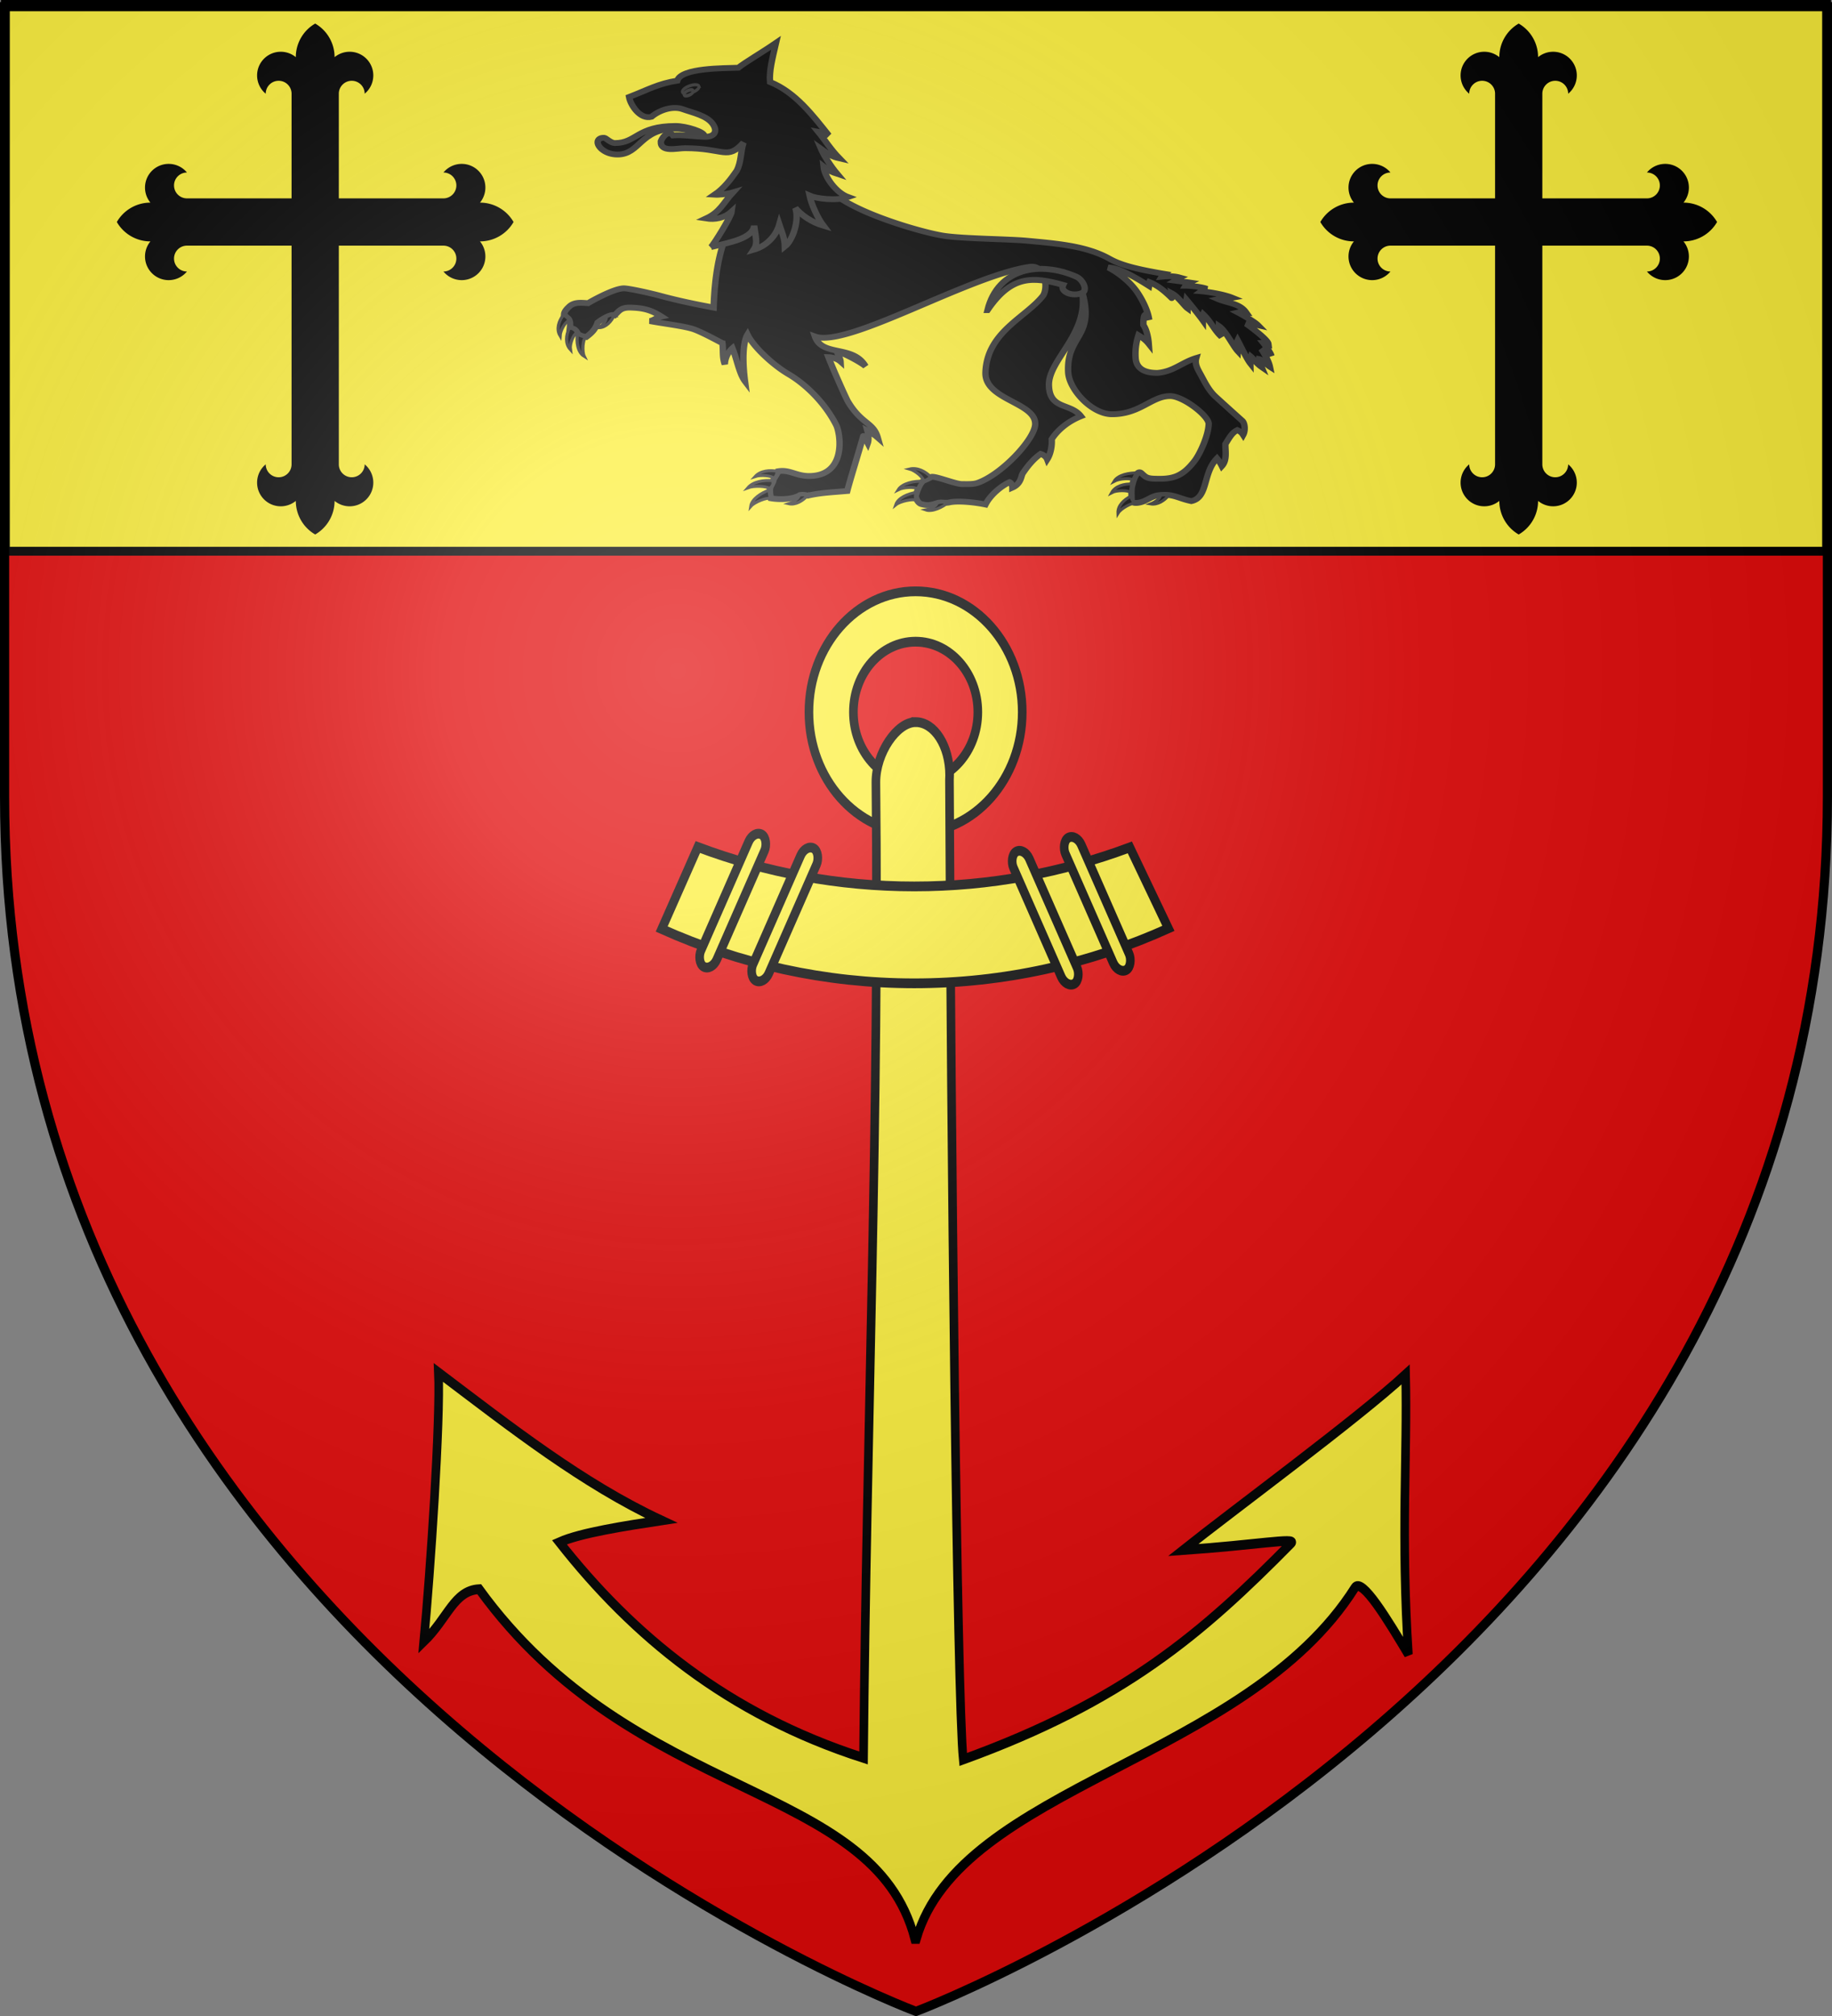
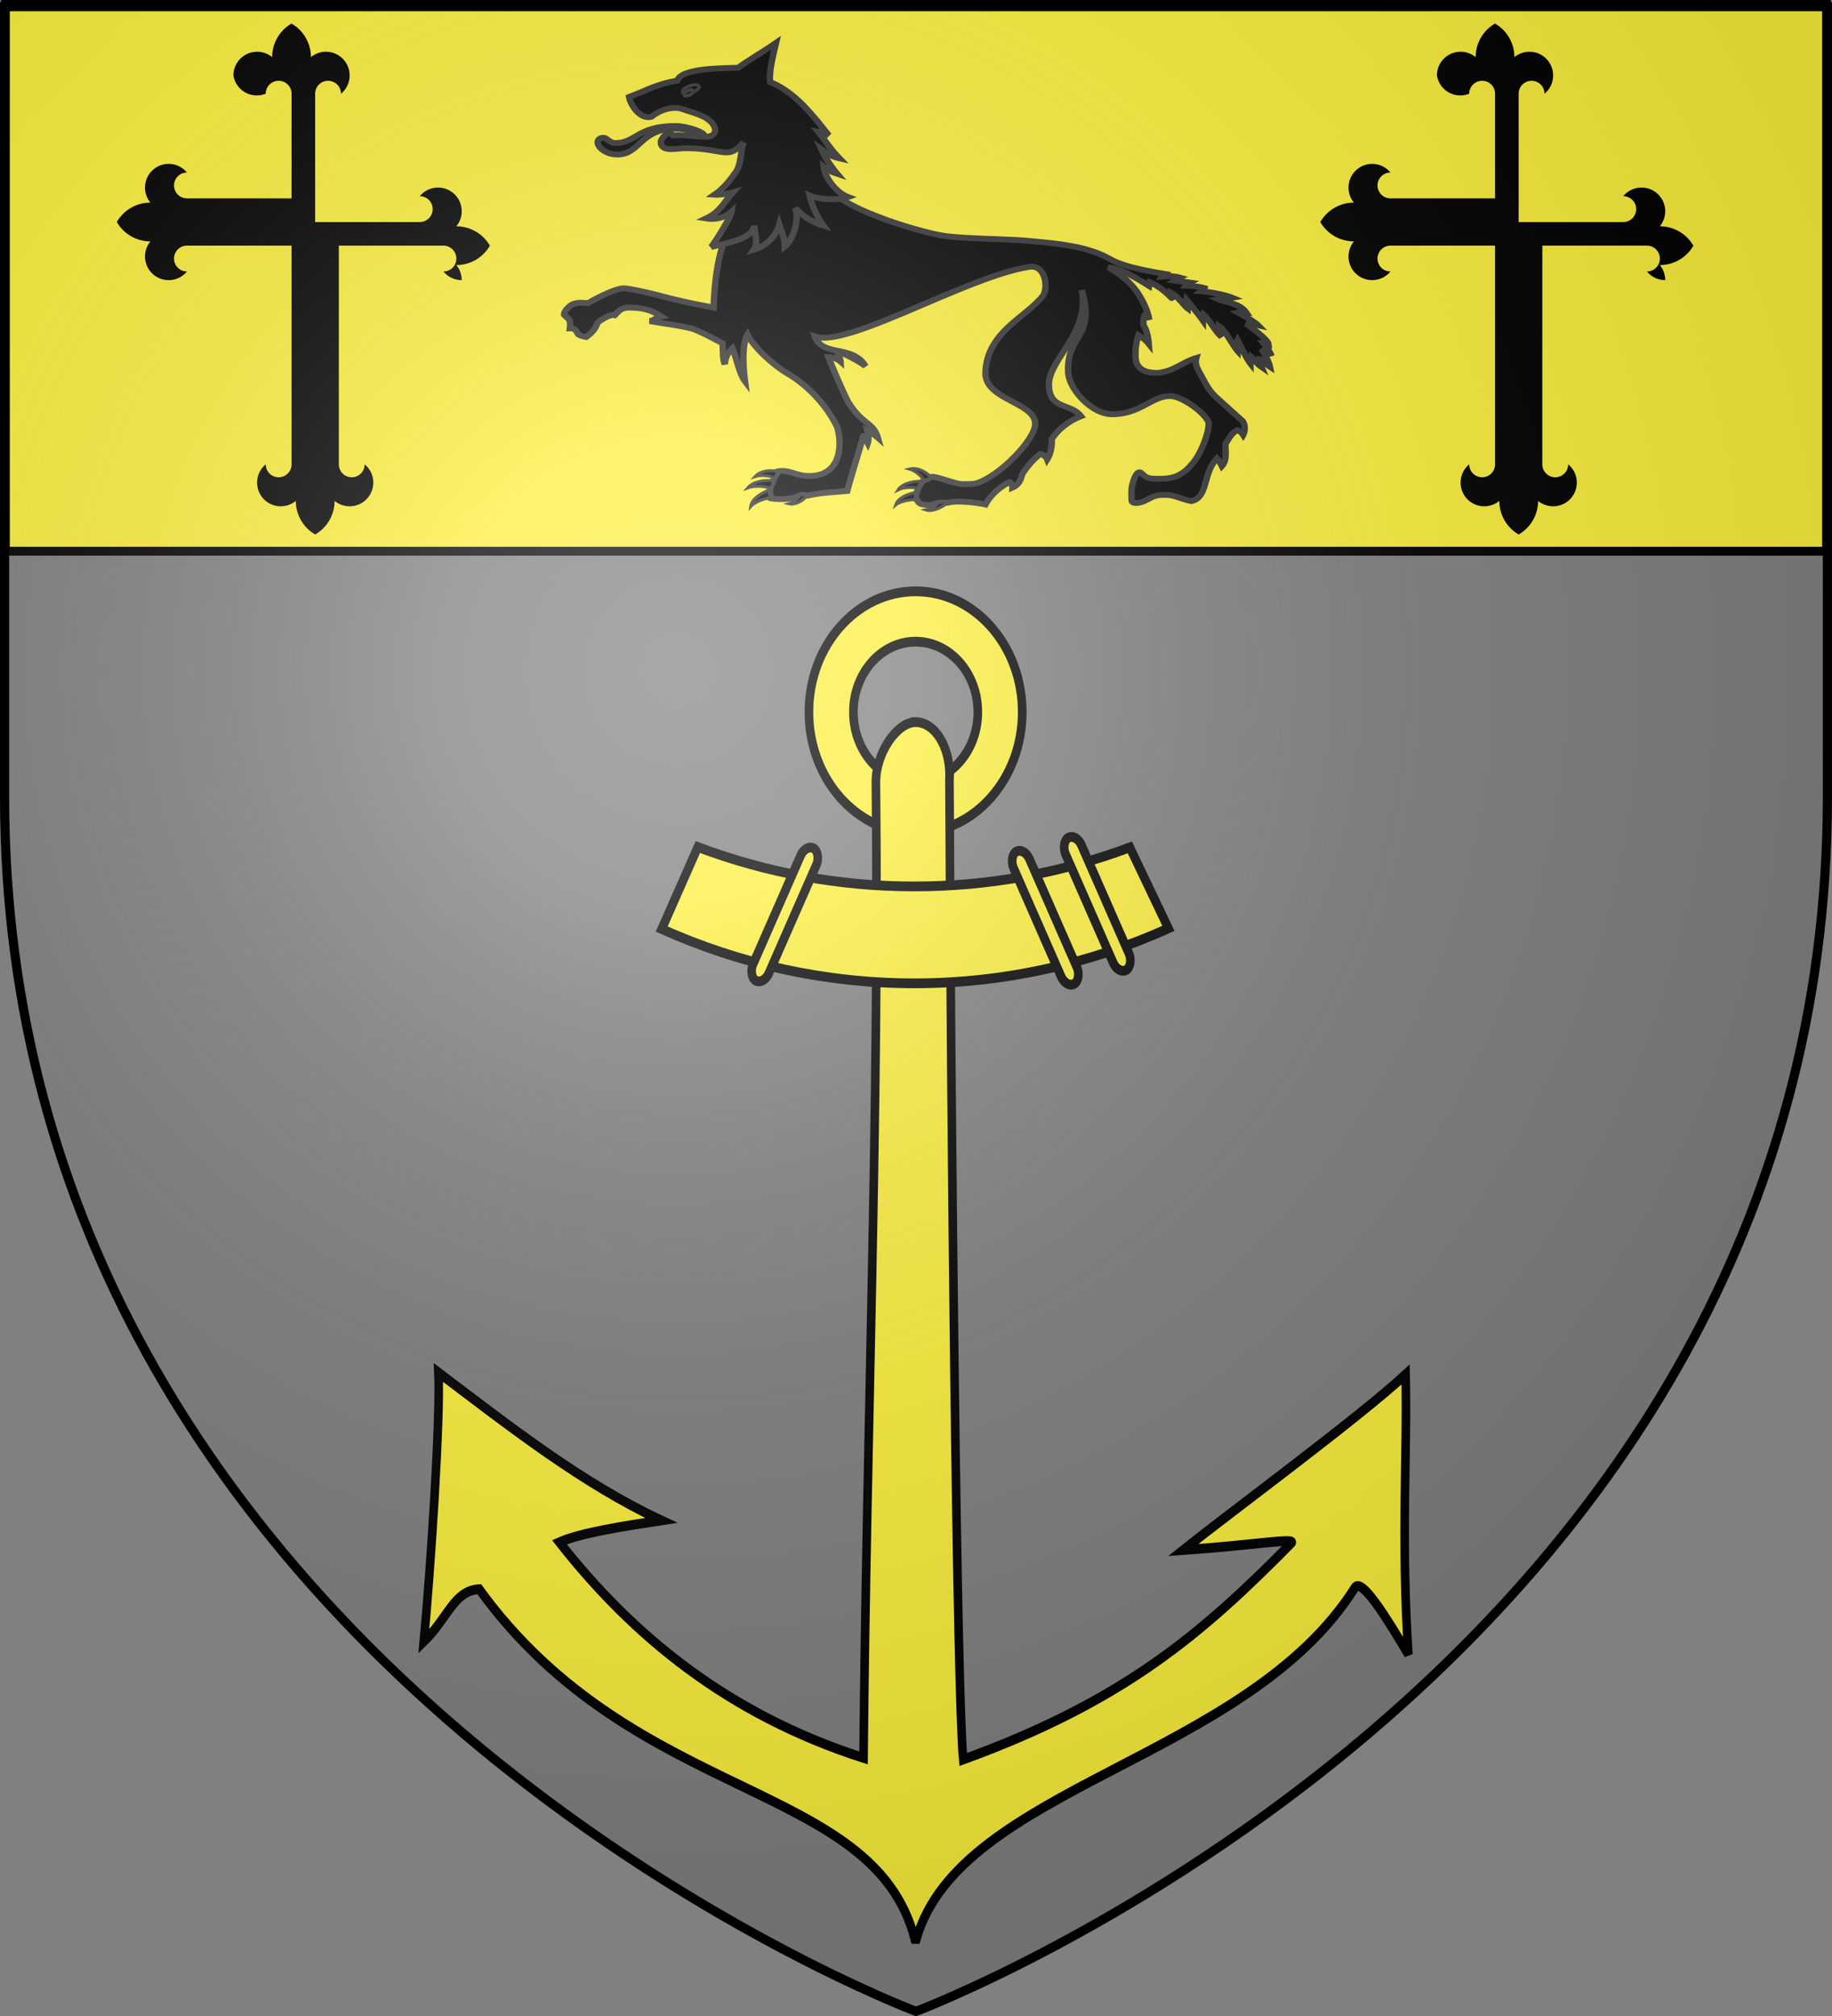
<svg xmlns="http://www.w3.org/2000/svg" xmlns:xlink="http://www.w3.org/1999/xlink" height="660" width="600" version="1.0">
  <rect width="100%" height="100%" fill="#808080" stroke="none" />
  <defs>
    <radialGradient xlink:href="#a" id="c" gradientUnits="userSpaceOnUse" gradientTransform="matrix(1.353 0 0 1.349 -77.63 -85.747)" cx="221.445" cy="226.331" fx="221.445" fy="226.331" r="300" />
    <linearGradient id="a">
      <stop style="stop-color:white;stop-opacity:.314" offset="0" />
      <stop offset=".19" style="stop-color:white;stop-opacity:.251" />
      <stop style="stop-color:#6b6b6b;stop-opacity:.125" offset=".6" />
      <stop style="stop-color:black;stop-opacity:.125" offset="1" />
    </linearGradient>
  </defs>
  <g style="display:inline">
-     <path style="fill:#e20909;fill-opacity:1;fill-rule:evenodd;stroke:none" d="M300 658.5s298.5-112.32 298.5-397.772V2.176H1.5v258.552C1.5 546.18 300 658.5 300 658.5z" />
    <g style="fill:#fcef3c;display:inline">
      <path style="fill:#fcef3c;fill-opacity:1;fill-rule:nonzero;stroke:#000;stroke-width:2.902;stroke-miterlimit:4;stroke-opacity:1;stroke-dasharray:none" d="M1.532 2.114h596.466v179.009H1.532z" transform="translate(.235 -.663)" />
    </g>
  </g>
  <g style="display:inline;fill:#fcef3c;stroke:#000;stroke-width:1.031">
    <g style="fill:#fcef3c;stroke:#000;stroke-width:1.39">
      <path style="fill:#fcef3c;fill-opacity:1;fill-rule:evenodd;stroke:#000;stroke-width:1.39;stroke-miterlimit:4;stroke-opacity:1;stroke-dasharray:none" d="M77.247 4.495c-9.503 0-17.215 7.712-17.215 17.215s7.712 17.215 17.215 17.215c9.502 0 17.215-7.712 17.215-17.215S86.749 4.495 77.247 4.495zm0 7.178c5.543 0 10.049 4.494 10.049 10.037 0 5.543-4.506 10.049-10.05 10.049-5.542 0-10.036-4.506-10.036-10.049 0-5.543 4.494-10.037 10.037-10.037z" transform="matrix(2.029 0 0 2.297 143.128 183.264)" />
      <path style="fill:#fcef3c;fill-opacity:1;fill-rule:evenodd;stroke:#000;stroke-width:1.39;stroke-miterlimit:4;stroke-opacity:1;stroke-dasharray:none" d="M77.259 23.134c-3.022 0-6.414 4.391-6.419 8.563.575 46.406-1.509 92.694-1.995 139.072-22.057-6.255-37.346-17.547-49.091-30.744 3.465-1.36 10.736-2.344 16.443-3.113-12.672-5.22-24.276-13.27-35.97-21.082.356 6.746-1.294 28.39-2.36 38.348 3.905-3.336 4.852-7.265 8.938-7.464 25.165 30.697 63.67 27.18 70.311 49.849h.261c7.058-21.775 53.205-25.48 70.776-50.057 1.124-1.572 5.377 4.697 8.638 9.506-1.234-16.973-.138-28.383-.446-39.9-7.642 6.23-27.694 19.252-35.91 25.029 11.749-.723 18.385-1.824 17.447-.984-14.399 12.905-27.035 22.52-52.946 30.833-1.014-9.107-1.957-87.383-2.22-139.516.003-.035-.002-.071 0-.107.014-.22.024-.44.024-.664 0-4.177-2.456-7.57-5.481-7.57z" transform="matrix(2.029 0 0 2.297 143.128 183.264)" />
      <g style="fill:#fcef3c;fill-opacity:1;stroke:#000;stroke-width:3.661;stroke-miterlimit:4;stroke-opacity:1;stroke-dasharray:none" transform="matrix(.77 0 0 .872 -374.34 59.613)">
        <path d="m782.969 249.656-15.375 30.781c33.274 13.14 69.509 20.375 107.437 20.375 38.177 0 74.642-7.32 108.094-20.625l-16.406-30.406c-28.845 9.508-59.672 14.656-91.688 14.656-32.155 0-63.11-5.194-92.062-14.78z" style="fill:#fcef3c;fill-opacity:1;fill-rule:evenodd;stroke:#000;stroke-width:3.661;stroke-miterlimit:4;stroke-opacity:1;stroke-dasharray:none;display:inline" />
        <rect rx="5.277" ry="4.897" transform="scale(-1 1) rotate(26.415)" y="638.881" x="-736.609" height="55.421" width="7.557" style="fill:#fcef3c;fill-opacity:1;fill-rule:evenodd;stroke:#000;stroke-width:3.661;stroke-miterlimit:4;stroke-opacity:1;stroke-dasharray:none;display:inline" />
        <rect rx="5.277" ry="4.897" transform="scale(-1 1) rotate(26.415)" y="633.699" x="-714.484" height="55.421" width="7.557" style="fill:#fcef3c;fill-opacity:1;fill-rule:evenodd;stroke:#000;stroke-width:3.661;stroke-miterlimit:4;stroke-opacity:1;stroke-dasharray:none;display:inline" />
-         <rect rx="5.277" ry="4.897" transform="rotate(26.415)" y="-141.028" x="830.742" height="55.421" width="7.557" style="fill:#fcef3c;fill-opacity:1;fill-rule:evenodd;stroke:#000;stroke-width:3.661;stroke-miterlimit:4;stroke-opacity:1;stroke-dasharray:none" />
        <rect rx="5.277" ry="4.897" transform="rotate(26.415)" y="-146.211" x="852.867" height="55.421" width="7.557" style="fill:#fcef3c;fill-opacity:1;fill-rule:evenodd;stroke:#000;stroke-width:3.661;stroke-miterlimit:4;stroke-opacity:1;stroke-dasharray:none;display:inline" />
      </g>
    </g>
  </g>
  <g style="display:inline;fill:#000;stroke:#313131;stroke-width:2.431">
    <path d="M102.738 60.506c-12.642-2.357-23.756-.044-33.67 1.596 1.082 13.584-8.624 13.889-9.668 48.71-6.772-1.381-13.443-2.888-20.176-4.88-4.131-1.221-12.355-3.213-14.115-3.137-4.11.177-13.258 5.997-13.484 6.178-2.724-.19-5.418-.56-7.313 1.598-.879.879-1.777 2.018-1.796 3.168.553.623.8.93 1.372 1.416 1.16.985.946 3.106.82 4.299 2.036-.09 2.534 1.238 3.119 2.425 1.022.751 2.087 1 3.12 1.179 2.228-1.822 3.467-3.259 4.303-5.974 2.072-1.772 5.118-3.602 6.527-3.1 1.798-1.904 2.403-3.336 6.32-3.168 4.033.174 7.131.677 11.471 3.739-2.36.568-2.799 1.546-4.438 1.86 3.739.857 13.282 2.081 16.73 3.436 3.744 1.472 10.599 5.704 10.885 5.762.351 2.802-.112 5.901.91 8.803.107-2.764 1.283-5.13 2.896-6.682 1.663 4.416 2.58 10.594 4.79 13.777-.907-7.599-.98-15.992.946-19.453 2.217 5.026 9.593 12.62 15.648 16.51 5.915 3.8 13.501 11.298 18.095 21.179 1.544 3.32 3.947 19.695-8.604 21.123-6.253.712-8.64-2.766-13.475-1.884-.118.49-.898 1.873-1.442 2.808-.214.35-.343.648-.386 1.044-.077.713-1.23 2.586-1.255 3.306-.17 1.419.04 2.717.317 4.1 4.335.793 9.018.163 11.007-1.324 1.53-.335 2.933.174 3.046.221 4.73-1.194 8.381-1.325 14.992-1.947 1.02-4.403 4.134-15.256 6.094-22.876.014-.057 1.126 1.762 1.697 2.96.426-1.293.309-3.501-.14-5.242 1.44.78 2.775 1.804 3.942 2.92-1.707-6.513-6.15-5.499-11.375-15.106-.64-1.176-5.468-12.974-7.385-18.382 1.733.066 3.52.76 4.622 1.82-.058-1.118-1.114-3.395-1.479-4.283 2.76.735 9.393 4.693 10.97 6.239-4.774-9.033-16.53-3.836-19.228-12.39 12.357 4.878 58.378-25.275 81.628-29.014 6.268-1.009 7.173 9.248 4.994 12.194-6.723 9.089-21.101 14.926-21.76 31.693-.453 11.552 18.896 12.461 18.922 21.522.017 6.154-12.82 21.186-21.996 24.597-1.54.616-4.15.473-5.912.473-2.351 0-9.611-3.245-11.442-3.015-1.244.619-1.847 1.064-2.986 1.507-1.625 1.084-2.42 4.096-3.015 5.884-.398 1.193.693 3.512 1.951 3.932 2.312.77 3.934.424 6.09-.385 1.439-.54 3.084.117 4.553-.266 2.856-.744 8.9-.259 13.836.858 2.15-4.621 6.794-8.18 9.165-9.313.825.402 1.064 1.74 1.064 2.276 3.413-1.64 3.266-4.838 3.937-5.938 1.424-2.336 3.752-5.758 6.795-8.104.97.307 2.099 1.084 2.513 2.276 1.323-2.26 1.89-5.68 1.714-8.396 2.289-3.922 6.304-7.486 11.116-9.579-4.032-5.675-12.017-2.62-12.18-13.008-.168-10.685 15.81-21.882 12.476-39.497 5.415 19.884-5.85 18.35-5.144 34.176.321 7.209 8.996 17.501 16.674 17.501 10.743 0 15.027-7.568 22.113-7.568 5.013 0 14.736 8.342 14.664 11.59-.108 4.908-3.379 12.542-5.262 15.254-4.897 7.05-8.79 7.859-15.55 7.568-2.747-.118-3.233-.748-4.731-2.246-1.762-1.762-3.034 2.913-3.311 4.02l-.237.946c-.45 1.8-.236 4.345-.236 6.15 0 2.025 3.478 1.099 4.73.473 3.327-1.664 3.785-2.602 8.041-2.602 3.331 0 5.927 1.6 8.988 2.365l.946.237c6.508-1.454 4.263-11.612 9.766-17.795.62.843 1.308 1.953 1.868 3.196 2.134-2.538 1.231-6.542 1.345-9.19 1.27-2.115 2.366-4.697 4.523-5.775 1.063.534 1.591.915 2.224 1.992.949-1.898.639-4.94-.345-5.898a1697.95 1697.95 0 0 1-10.157-10.048c-2.615-2.615-4.06-5.99-5.677-9.224-1.072-2.145-2.324-4.29-1.655-6.859-5.45 1.788-8.683 5.693-14.8 6.207-3.024 0-7.957-.604-8.278-6.253-.238-4.128.432-7.171 1.082-9.41.994.678 2.503 1.586 3.928 3.543-.183-2.782-.907-6.099-2.036-7.805-.041-1.082-.018-3.652.543-4.213.753.501 1.305 1.108 1.642 1.999-.26-2.52-1.766-6.954-4.392-11.257-2.627-4.303-7.042-8.183-11.114-10.474 4.445-.06 12.616 5.69 15.485 7.661.103-.59-.05-1.286.09-1.629 3.5 1.564 5.81 3.783 8.514 6.653.054.021.21-1.745.177-1.877 2.245 1.33 4.689 5.226 5.825 6.126 0-1.144-.52-2.578-.386-3.531 1.079 1.397 4.52 5.993 6.22 8.588.004-1.313-.073-2.079.125-2.556 3.037 3.125 4.262 6.756 6.98 9.384-.671-1.823-1.035-3.122-.999-4.458 2.68 1.992 5.362 8.294 7.222 10.47.101-1.55-.412-3.822-.091-4.54 1.084 2.168 3.424 7.683 4.844 9.637-.016-1.247-.028-2.123.194-2.835.99.916 2.084 2.789 4.049 4.277-.608-1.618-1.021-2.578-.928-3.268.938.187 3.394 2.704 4.103 3.193-.473-2.465-2.267-5.791-3.278-7.423 1.336 1.105 3.473 2.286 3.812 2.832-.147-1.108-2.481-4.603-3.034-5.34.371-.013 1.536.228 1.923.407-.213-1.883-7.685-7.84-8.485-8.42 1.14.11 2.944.25 4.537.648-1.221-1.362-5.595-4.153-7.589-5.29 1.015-.25 2.17-.24 3.01-.104-2.395-3.728-6.945-3.805-10.556-5.477 2.434-.57 4.536-.405 5.33-.564-3.518-1.553-9.372-2.489-11.832-2.718.456-.377 1.378-.944 2.195-.982-1.875-.82-6.13-1.317-8.132-1.317.312-.565.586-.763 1.589-1.317-1.16-.193-3.786-.52-5.477-.774.556-.355.746-.852 1.651-1.317-2.899-.904-6.222-.395-6.835-.334.151-.276.543-.717 1.083-1.183-13.639-2.488-17.822-4.42-21.145-6.437-8.744-5.31-20.239-6.24-31.097-7.361-7.225-.747-24.764-.824-32.047-2.129-9.61-1.721-37.966-11.003-43.873-20.34z" style="fill:#000;fill-opacity:1;fill-rule:evenodd;stroke:#313131;stroke-width:2.431;stroke-linecap:butt;stroke-linejoin:miter;stroke-miterlimit:4;stroke-opacity:1;stroke-dasharray:none;stroke-dashoffset:0" transform="matrix(.861 0 0 .786 182.58 13.603)" />
-     <path d="M163.584 111.854c9.053-14.548 17.138-14.035 28.758-10.492-1.33 2.855 3.558 5.079 7.188 3.364 2.34-1.106.349-5.571-2.146-6.78-13.692-6.629-29.803-3.758-33.8 13.908z" style="fill:#000;fill-opacity:1;fill-rule:evenodd;stroke:#313131;stroke-width:2.431;stroke-linecap:butt;stroke-linejoin:miter;stroke-miterlimit:4;stroke-opacity:1;stroke-dasharray:none" transform="matrix(.861 0 0 .786 182.58 13.603)" />
    <g style="fill:#000;stroke:#313131;stroke-width:2.431;stroke-miterlimit:4;stroke-opacity:1;stroke-dasharray:none">
      <g style="fill:#000;stroke:#313131;stroke-width:2.431;stroke-miterlimit:4;stroke-opacity:1;stroke-dasharray:none">
-         <path style="fill:#000;fill-opacity:1;fill-rule:evenodd;stroke:#313131;stroke-width:1.215;stroke-linecap:butt;stroke-linejoin:miter;stroke-miterlimit:4;stroke-opacity:1;stroke-dasharray:none" d="M441.136 584.737c.914.75 1.802 1.26 2.099 2.41-1.36.368-3.265 4.014-3.385 6.238-1.503-2.761-.428-6.179 1.286-8.648zM443.352 590.35c1.693-.019 2.306.818 2.821 1.888-1.262.626-2.731 4.699-2.417 6.904-2.01-2.417-1.605-6.037-.404-8.792zM446.465 592.82c1.307.765 2.09.93 3.102 1.2-1.039.951-1.437 5.96-.523 7.99-2.603-1.763-2.968-6.21-2.579-9.19zM460.439 584.9c-1.095-.204-2.017.14-3.069.711.321 1.266-1.14 3.334-2.71 4.49 2.666-.11 4.721-2.65 5.779-5.201z" transform="matrix(.861 0 0 .786 -195.291 -356.517)" />
-       </g>
+         </g>
      <g style="fill:#000;stroke:#313131;stroke-width:2.431;stroke-miterlimit:4;stroke-opacity:1;stroke-dasharray:none">
        <path style="fill:#000;fill-opacity:1;fill-rule:evenodd;stroke:#313131;stroke-width:1.215;stroke-linecap:butt;stroke-linejoin:miter;stroke-miterlimit:4;stroke-opacity:1;stroke-dasharray:none" d="M522.603 649.9c-.359 1.134-.505 2.15-1.464 2.869-.844-1.114-4.931-1.468-7.041-.721 2.01-2.453 5.58-2.778 8.505-2.147zM520.721 653.79c.501 1.614-.23 2.446-1.245 3.252-1.036-1.025-5.866-1.239-8.166-.293 2.047-2.631 6.085-3.303 9.411-2.96zM519.45 657.717c-.027.94.197 2.444.408 3.466-1.314-.482-6.031 1.507-7.44 3.257.416-3.125 4.194-5.69 7.033-6.723zM533.906 660.086c-.978-.511-1.96-.45-3.136-.206-.082 1.305-2.104 2.864-3.951 3.518 2.57.665 5.301-1.173 7.087-3.312z" transform="matrix(.861 0 0 .786 -195.291 -356.517)" />
      </g>
      <g style="fill:#000;stroke:#313131;stroke-width:2.431;stroke-miterlimit:4;stroke-opacity:1;stroke-dasharray:none">
        <path style="fill:#000;fill-opacity:1;fill-rule:evenodd;stroke:#313131;stroke-width:1.215;stroke-linecap:butt;stroke-linejoin:miter;stroke-miterlimit:4;stroke-opacity:1;stroke-dasharray:none" d="M580.877 652.257c-.946.708-1.654 1.447-2.842 1.46-.032-1.408-3.114-4.132-5.244-4.783 3.04-.797 6.1 1.067 8.086 3.323zM577.652 654.029c-.952 1.074-1.311 2.062-1.806 3.187-1.031-.96-5.39-.72-7.342.352 1.551-2.734 6.146-3.691 9.148-3.54zM575.331 658.672c-.346 1.475-.42 2.302.036 3.288-1.216-.71-6.119.388-7.789 1.86.915-3.006 4.79-4.64 7.753-5.148zM587.455 662.883c-1.303-.098-2.699-.364-4.217.265-.22 1.287-2.393 2.408-4.296 2.83 2.482.978 6.513-1.19 8.513-3.095z" transform="matrix(.861 0 0 .786 -195.291 -356.517)" />
      </g>
      <g style="fill:#000;stroke:#313131;stroke-width:2.431;stroke-miterlimit:4;stroke-opacity:1;stroke-dasharray:none">
-         <path style="fill:#000;fill-opacity:1;fill-rule:evenodd;stroke:#313131;stroke-width:1.215;stroke-linecap:butt;stroke-linejoin:miter;stroke-miterlimit:4;stroke-opacity:1;stroke-dasharray:none" d="M659.521 650.56c-1.283.923-1.459 2.426-1.72 2.945-1.048-.941-5.227-.582-7.16.524 1.503-2.761 5.876-3.568 8.88-3.47zM657.378 655.198c-.08.532-.57 2.353-.413 3.495-1.07-.974-5.403-.997-7.27.088 1.38-2.77 4.712-3.74 7.683-3.583zM657.005 660.25c.345 1.529.692 2.133 1.723 2.94-1.382-.273-5.528 2.162-6.623 4.101-.121-3.14 2.268-5.589 4.9-7.04zM671.371 659.878c-1.084-.154-2.32-.145-3.15-.026.016 1.305-1.95 2.87-3.747 3.627 2.618.515 5.272-1.368 6.897-3.601z" transform="matrix(.861 0 0 .786 -195.291 -356.517)" />
-       </g>
+         </g>
    </g>
    <g style="fill:#000;stroke:#313131;stroke-width:2.431;stroke-miterlimit:4;stroke-opacity:1;stroke-dasharray:none">
      <g style="fill:#000;stroke:#313131;stroke-width:1.866;stroke-miterlimit:4;stroke-opacity:1;stroke-dasharray:none">
        <path d="M494.726 510.354c.478-1.784-6.895-4.29-10.923-4.29-14.747 0-14.834 7.13-23.102 7.109-1.553-.004-3.396-2.112-3.961-2.167-1.31-.129-2.575.45-2.575 1.832 0 2.068 3.057 5.107 7.525 5.107 8.639 0 8.641-10.785 22.146-10.785 5.427 0 8.359 2.516 10.89 3.194z" transform="matrix(.861 0 0 .786 -195.291 -356.517)" style="fill:#000;fill-opacity:1;fill-rule:evenodd;stroke:#313131;stroke-width:2.431;stroke-linecap:butt;stroke-linejoin:miter;stroke-miterlimit:4;stroke-opacity:1;stroke-dasharray:none" />
        <g style="fill:#000;stroke:#313131;stroke-width:1.866;stroke-miterlimit:4;stroke-opacity:1;stroke-dasharray:none">
          <path d="M497.28 556.502c1.269-1.482 7.615-12.615 7.867-14.826-2.857 2.837-6.487 3.465-9.75 2.903 5.43-2.764 6.59-6.554 10.184-10.845-2.04.675-5.275 1.066-6.951.941 3.469-2.58 6.106-6.293 8.403-9.946 1.798-3.671 1.452-7.875 2.591-11.729-6.282 7.488-7.148 2.304-22.316 2.304-2.977 0-9.4 1.93-9.11-2.874.918-2.6 3.234-4.5 4.596-2.466 3.801-.28 7.527.373 11.317.561 4.298.412 5.931-1.982 3.869-5.253-2.218-3.517-7.518-4.666-11.518-6.226-3.706-1.445-8.732.336-11.81 3.169-4.234 1.302-7.956-4.714-8.542-8.219 7.154-3.023 11.09-5.587 18.338-6.826 1.49-5.369 17.689-5.144 23.228-5.374 2.583-2.285 8.82-6.223 14.317-10.354-1.453 6.818-2.633 11.903-2.264 16.292 9.638 4.257 16.282 13.914 22.341 22.243-1.062-.605-2.994-1.34-4.035-1.536 2.484 3.313 4.614 7.19 8.084 11.106-2.864-.711-4.143-1.671-6.994-3.935.969 2.498 3.737 7.301 6.096 10.347-1.937-.708-3.081-1.164-5.126-2.94.445 4.468 4.798 10.84 9.334 12.657-4.462 1.764-12.257.57-14.656-.598.726 3.664 2.98 9.24 5.292 12.559-4.59-1.483-8.422-4.475-10.71-7.444 1.578 4.908-.872 13.405-3.994 16.08-.066-3.477-1.048-5.624-2.111-9.16-1.236 4.83-4.975 9.017-9.75 10.5 1.463-2.42 1.006-3.775.186-9.99-.56 5.28-9.197 6.918-16.406 8.88z" transform="matrix(.861 0 0 .786 -195.291 -356.517)" style="fill:#000;fill-opacity:1;fill-rule:evenodd;stroke:#313131;stroke-width:2.431;stroke-linecap:butt;stroke-linejoin:miter;stroke-miterlimit:4;stroke-opacity:1;stroke-dasharray:none" />
          <g style="fill:#000;stroke:#313131;stroke-width:1.866;stroke-miterlimit:4;stroke-opacity:1;stroke-dasharray:none">
            <path d="M472.563 481.362c0 .587-1.232 1.063-2.75 1.063-1.52 0-2.75-.476-2.75-1.063s1.23-1.062 2.75-1.062c1.518 0 2.75.475 2.75 1.062z" transform="matrix(.988 -.348 .328 1.047 -395.84 -311.284)" style="color:#000;fill:#000;fill-opacity:1;fill-rule:nonzero;stroke:#313131;stroke-width:.933;stroke-linecap:butt;stroke-linejoin:miter;stroke-miterlimit:4;stroke-opacity:1;stroke-dasharray:none;stroke-dashoffset:0;marker:none;visibility:visible;display:inline;overflow:visible" />
            <path d="M472.563 481.362c0 .587-1.232 1.063-2.75 1.063-1.52 0-2.75-.476-2.75-1.063s1.23-1.062 2.75-1.062c1.518 0 2.75.475 2.75 1.062z" transform="matrix(.551 -.235 .183 .71 -121.424 -200.969)" style="color:#000;fill:#000;fill-opacity:1;fill-rule:nonzero;stroke:#313131;stroke-width:1.518;stroke-linecap:butt;stroke-linejoin:miter;stroke-miterlimit:4;stroke-opacity:1;stroke-dasharray:none;stroke-dashoffset:0;marker:none;visibility:visible;display:inline;overflow:visible" />
          </g>
        </g>
      </g>
    </g>
  </g>
-   <path d="M1778.9 4266.667c0 66.79-54.15 120.93-120.93 120.93-66.79 0-120.93-54.14-120.93-120.93a221.518 221.518 0 0 0-80.72 171.02c0 122.33 99.17 221.51 221.51 221.51a221.47 221.47 0 0 0 140.78-50.5c0 129.61 69.15 249.37 181.39 314.18 112.24-64.81 181.39-184.57 181.39-314.18a221.47 221.47 0 0 0 140.78 50.5c122.34 0 221.51-99.18 221.51-221.51 0-66.21-29.61-128.94-80.72-171.02 0 66.79-54.14 120.93-120.93 120.93-66.78 0-120.93-54.14-120.93-120.93V2221.1H3200c66.79 0 120.93 54.15 120.93 120.93 0 66.79-54.14 120.93-120.93 120.93a221.518 221.518 0 0 0 171.02 80.72c122.33 0 221.51-99.17 221.51-221.51a221.47 221.47 0 0 0-50.5-140.78c129.61 0 249.37-69.15 314.18-181.39-64.81-112.24-184.57-181.39-314.18-181.39a221.47 221.47 0 0 0 50.5-140.78c0-122.34-99.18-221.51-221.51-221.51-66.21 0-128.94 29.61-171.02 80.72 66.79 0 120.93 54.14 120.93 120.93 0 66.78-54.14 120.93-120.93 120.93h-978.9V800c0-66.786 54.15-120.927 120.93-120.927 66.79 0 120.93 54.141 120.93 120.927a221.516 221.516 0 0 0 80.72-171.016c0-122.336-99.17-221.509-221.51-221.509a221.493 221.493 0 0 0-140.78 50.494c0-129.609-69.15-249.372-181.39-314.176-112.24 64.804-181.39 184.567-181.39 314.176a221.493 221.493 0 0 0-140.78-50.494c-122.34 0-221.51 99.173-221.51 221.509A221.516 221.516 0 0 0 1537.04 800c0-66.786 54.14-120.927 120.93-120.927 66.78 0 120.93 54.141 120.93 120.927v978.9H800c-66.786 0-120.927-54.15-120.927-120.93 0-66.79 54.141-120.93 120.927-120.93a221.516 221.516 0 0 0-171.016-80.72c-122.336 0-221.509 99.17-221.509 221.51 0 51.36 17.849 101.13 50.494 140.78-129.609 0-249.372 69.15-314.176 181.39 64.804 112.24 184.567 181.39 314.176 181.39a221.493 221.493 0 0 0-50.494 140.78c0 122.34 99.173 221.51 221.509 221.51A221.516 221.516 0 0 0 800 2462.96c-66.786 0-120.927-54.14-120.927-120.93 0-66.78 54.141-120.93 120.927-120.93h978.9z" transform="matrix(.035 0 0 .035 33.23 2.682)" id="b" style="display:inline;fill:#000;stroke:none" />
+   <path d="M1778.9 4266.667c0 66.79-54.15 120.93-120.93 120.93-66.79 0-120.93-54.14-120.93-120.93a221.518 221.518 0 0 0-80.72 171.02c0 122.33 99.17 221.51 221.51 221.51a221.47 221.47 0 0 0 140.78-50.5c0 129.61 69.15 249.37 181.39 314.18 112.24-64.81 181.39-184.57 181.39-314.18a221.47 221.47 0 0 0 140.78 50.5c122.34 0 221.51-99.18 221.51-221.51 0-66.21-29.61-128.94-80.72-171.02 0 66.79-54.14 120.93-120.93 120.93-66.78 0-120.93-54.14-120.93-120.93V2221.1H3200c66.79 0 120.93 54.15 120.93 120.93 0 66.79-54.14 120.93-120.93 120.93a221.518 221.518 0 0 0 171.02 80.72a221.47 221.47 0 0 0-50.5-140.78c129.61 0 249.37-69.15 314.18-181.39-64.81-112.24-184.57-181.39-314.18-181.39a221.47 221.47 0 0 0 50.5-140.78c0-122.34-99.18-221.51-221.51-221.51-66.21 0-128.94 29.61-171.02 80.72 66.79 0 120.93 54.14 120.93 120.93 0 66.78-54.14 120.93-120.93 120.93h-978.9V800c0-66.786 54.15-120.927 120.93-120.927 66.79 0 120.93 54.141 120.93 120.927a221.516 221.516 0 0 0 80.72-171.016c0-122.336-99.17-221.509-221.51-221.509a221.493 221.493 0 0 0-140.78 50.494c0-129.609-69.15-249.372-181.39-314.176-112.24 64.804-181.39 184.567-181.39 314.176a221.493 221.493 0 0 0-140.78-50.494c-122.34 0-221.51 99.173-221.51 221.509A221.516 221.516 0 0 0 1537.04 800c0-66.786 54.14-120.927 120.93-120.927 66.78 0 120.93 54.141 120.93 120.927v978.9H800c-66.786 0-120.927-54.15-120.927-120.93 0-66.79 54.141-120.93 120.927-120.93a221.516 221.516 0 0 0-171.016-80.72c-122.336 0-221.509 99.17-221.509 221.51 0 51.36 17.849 101.13 50.494 140.78-129.609 0-249.372 69.15-314.176 181.39 64.804 112.24 184.567 181.39 314.176 181.39a221.493 221.493 0 0 0-50.494 140.78c0 122.34 99.173 221.51 221.509 221.51A221.516 221.516 0 0 0 800 2462.96c-66.786 0-120.927-54.14-120.927-120.93 0-66.78 54.141-120.93 120.927-120.93h978.9z" transform="matrix(.035 0 0 .035 33.23 2.682)" id="b" style="display:inline;fill:#000;stroke:none" />
  <use style="display:inline" xlink:href="#b" transform="translate(394.16)" width="600" height="660" />
  <path d="M300 658.5s298.5-112.32 298.5-397.772V2.176H1.5v258.552C1.5 546.18 300 658.5 300 658.5z" style="opacity:1;fill:url(#c);fill-opacity:1;fill-rule:evenodd;stroke:none;stroke-width:1px;stroke-linecap:butt;stroke-linejoin:miter;stroke-opacity:1" />
  <path d="M300 658.5S1.5 546.18 1.5 260.728V2.176h597v258.552C598.5 546.18 300 658.5 300 658.5z" style="fill:none;stroke:#000;stroke-width:3;stroke-linecap:butt;stroke-linejoin:miter;stroke-miterlimit:4;stroke-opacity:1;stroke-dasharray:none" />
</svg>